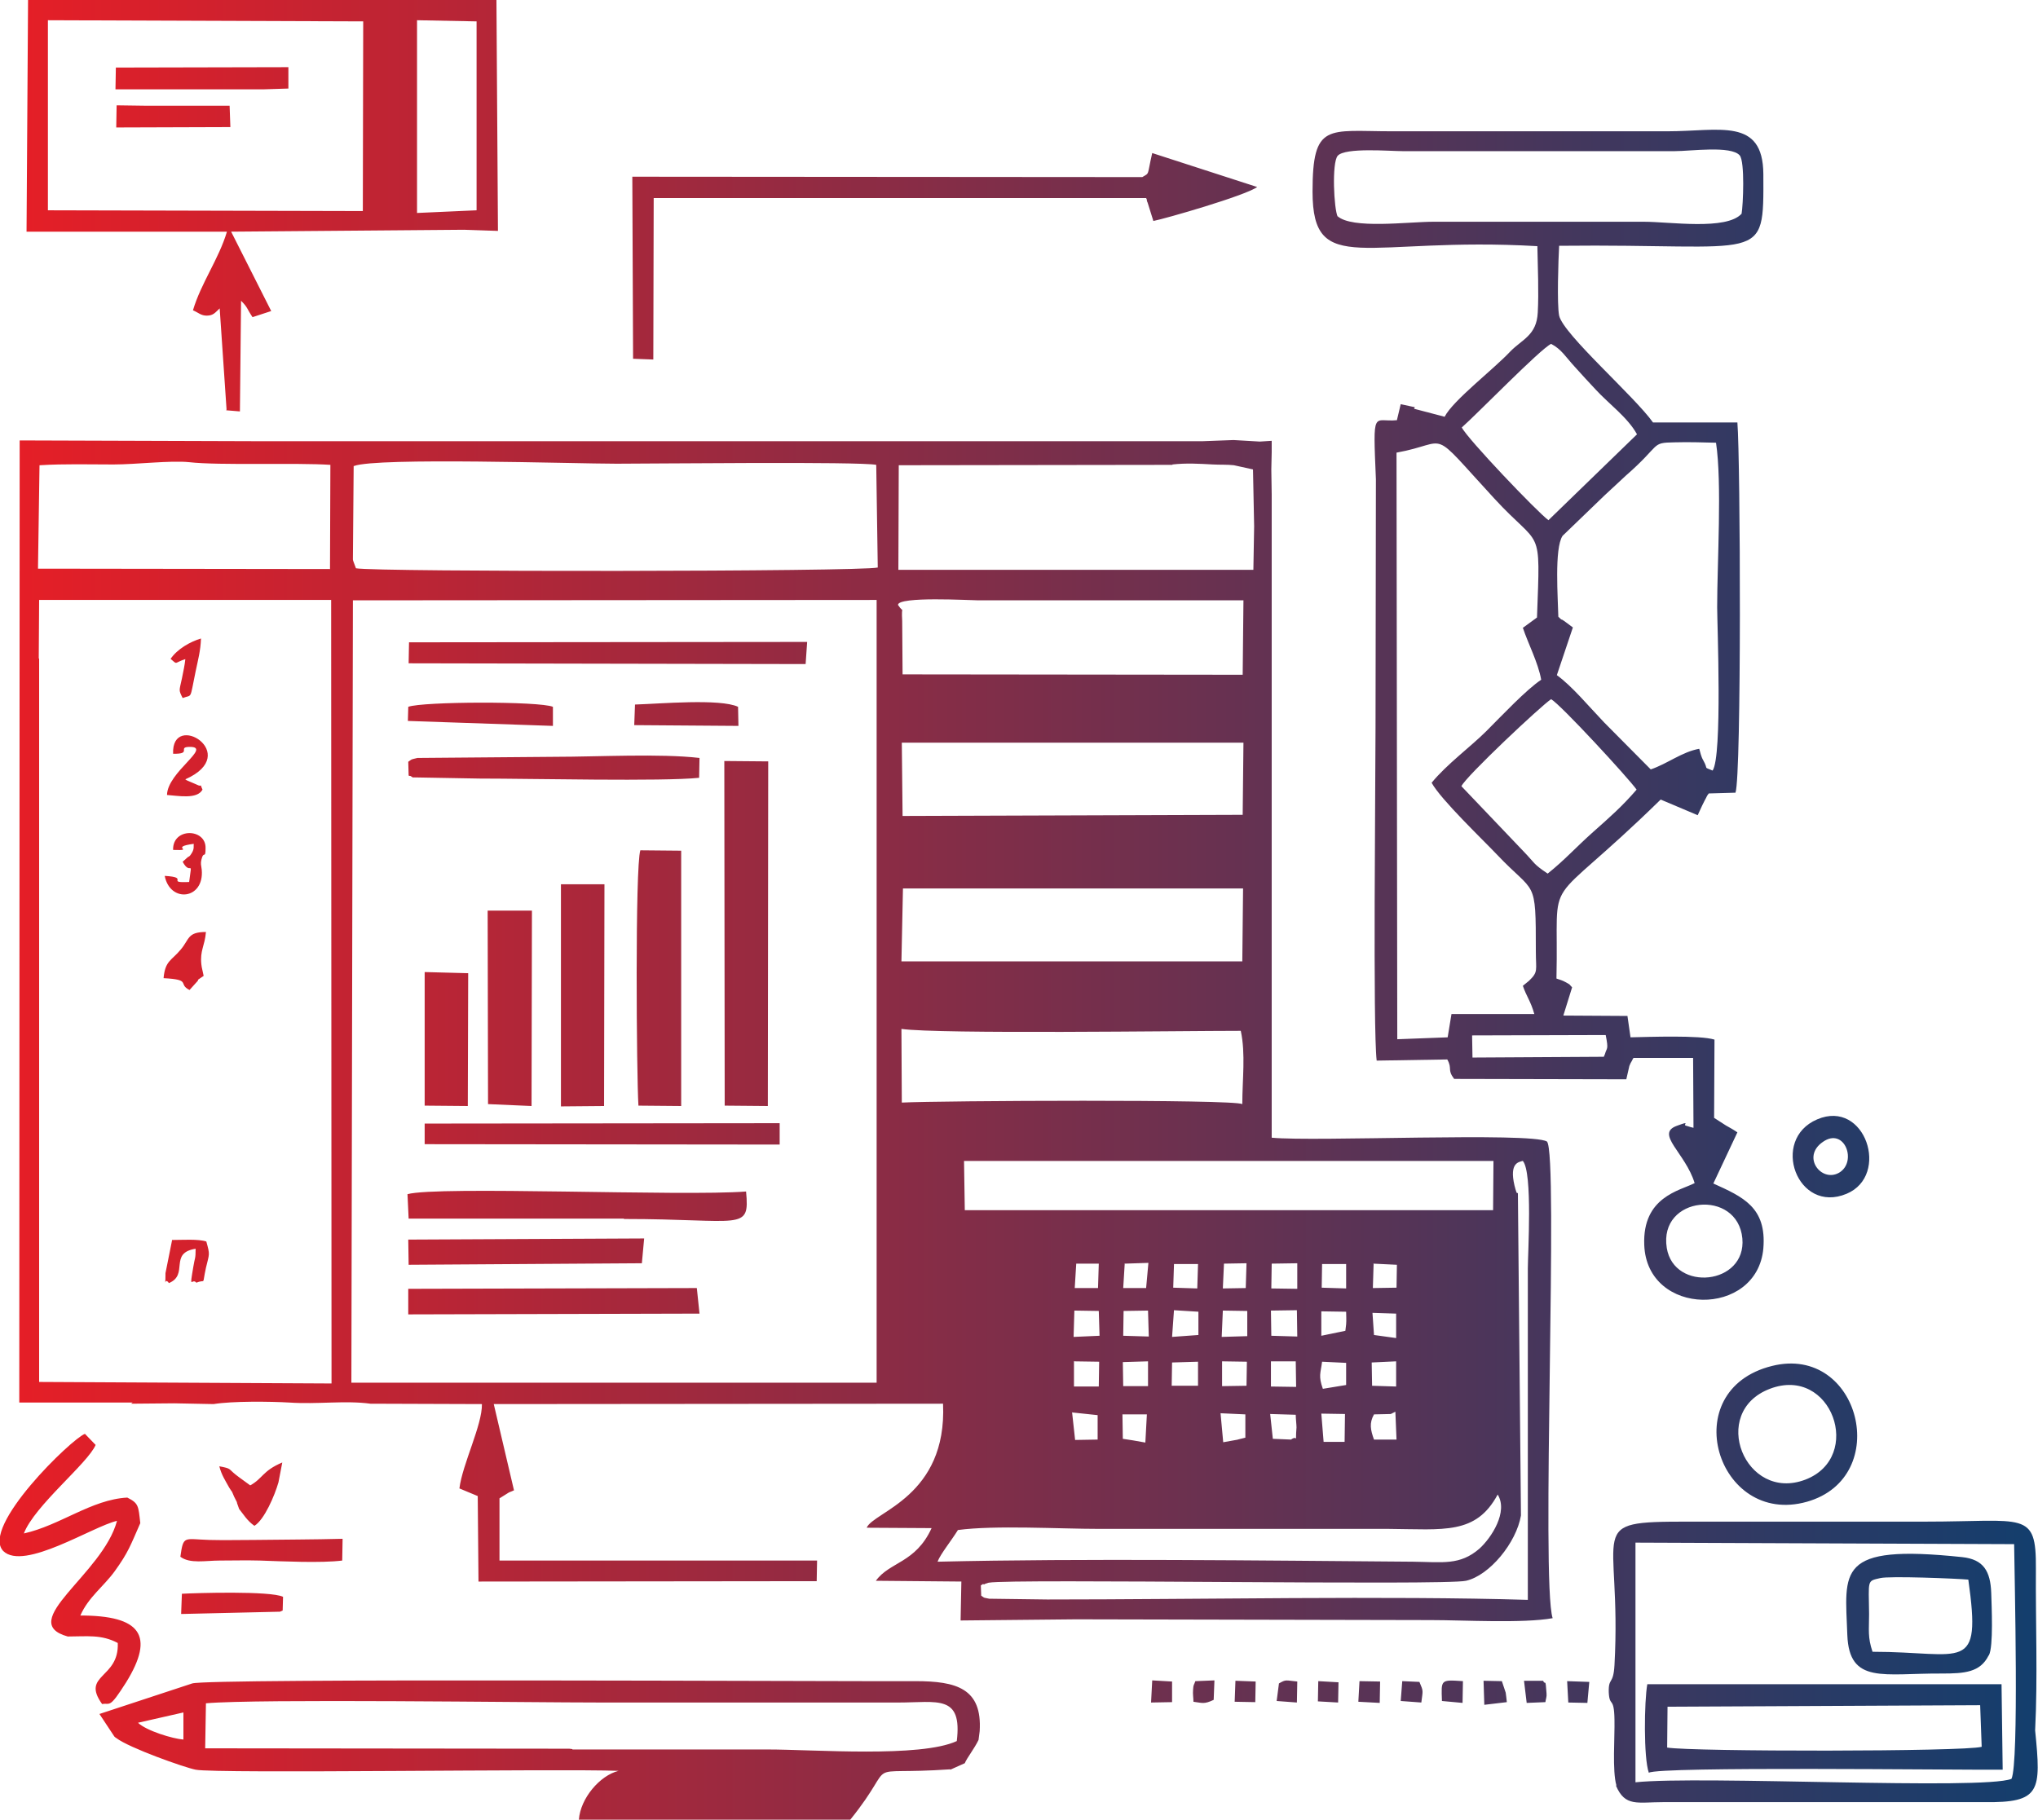
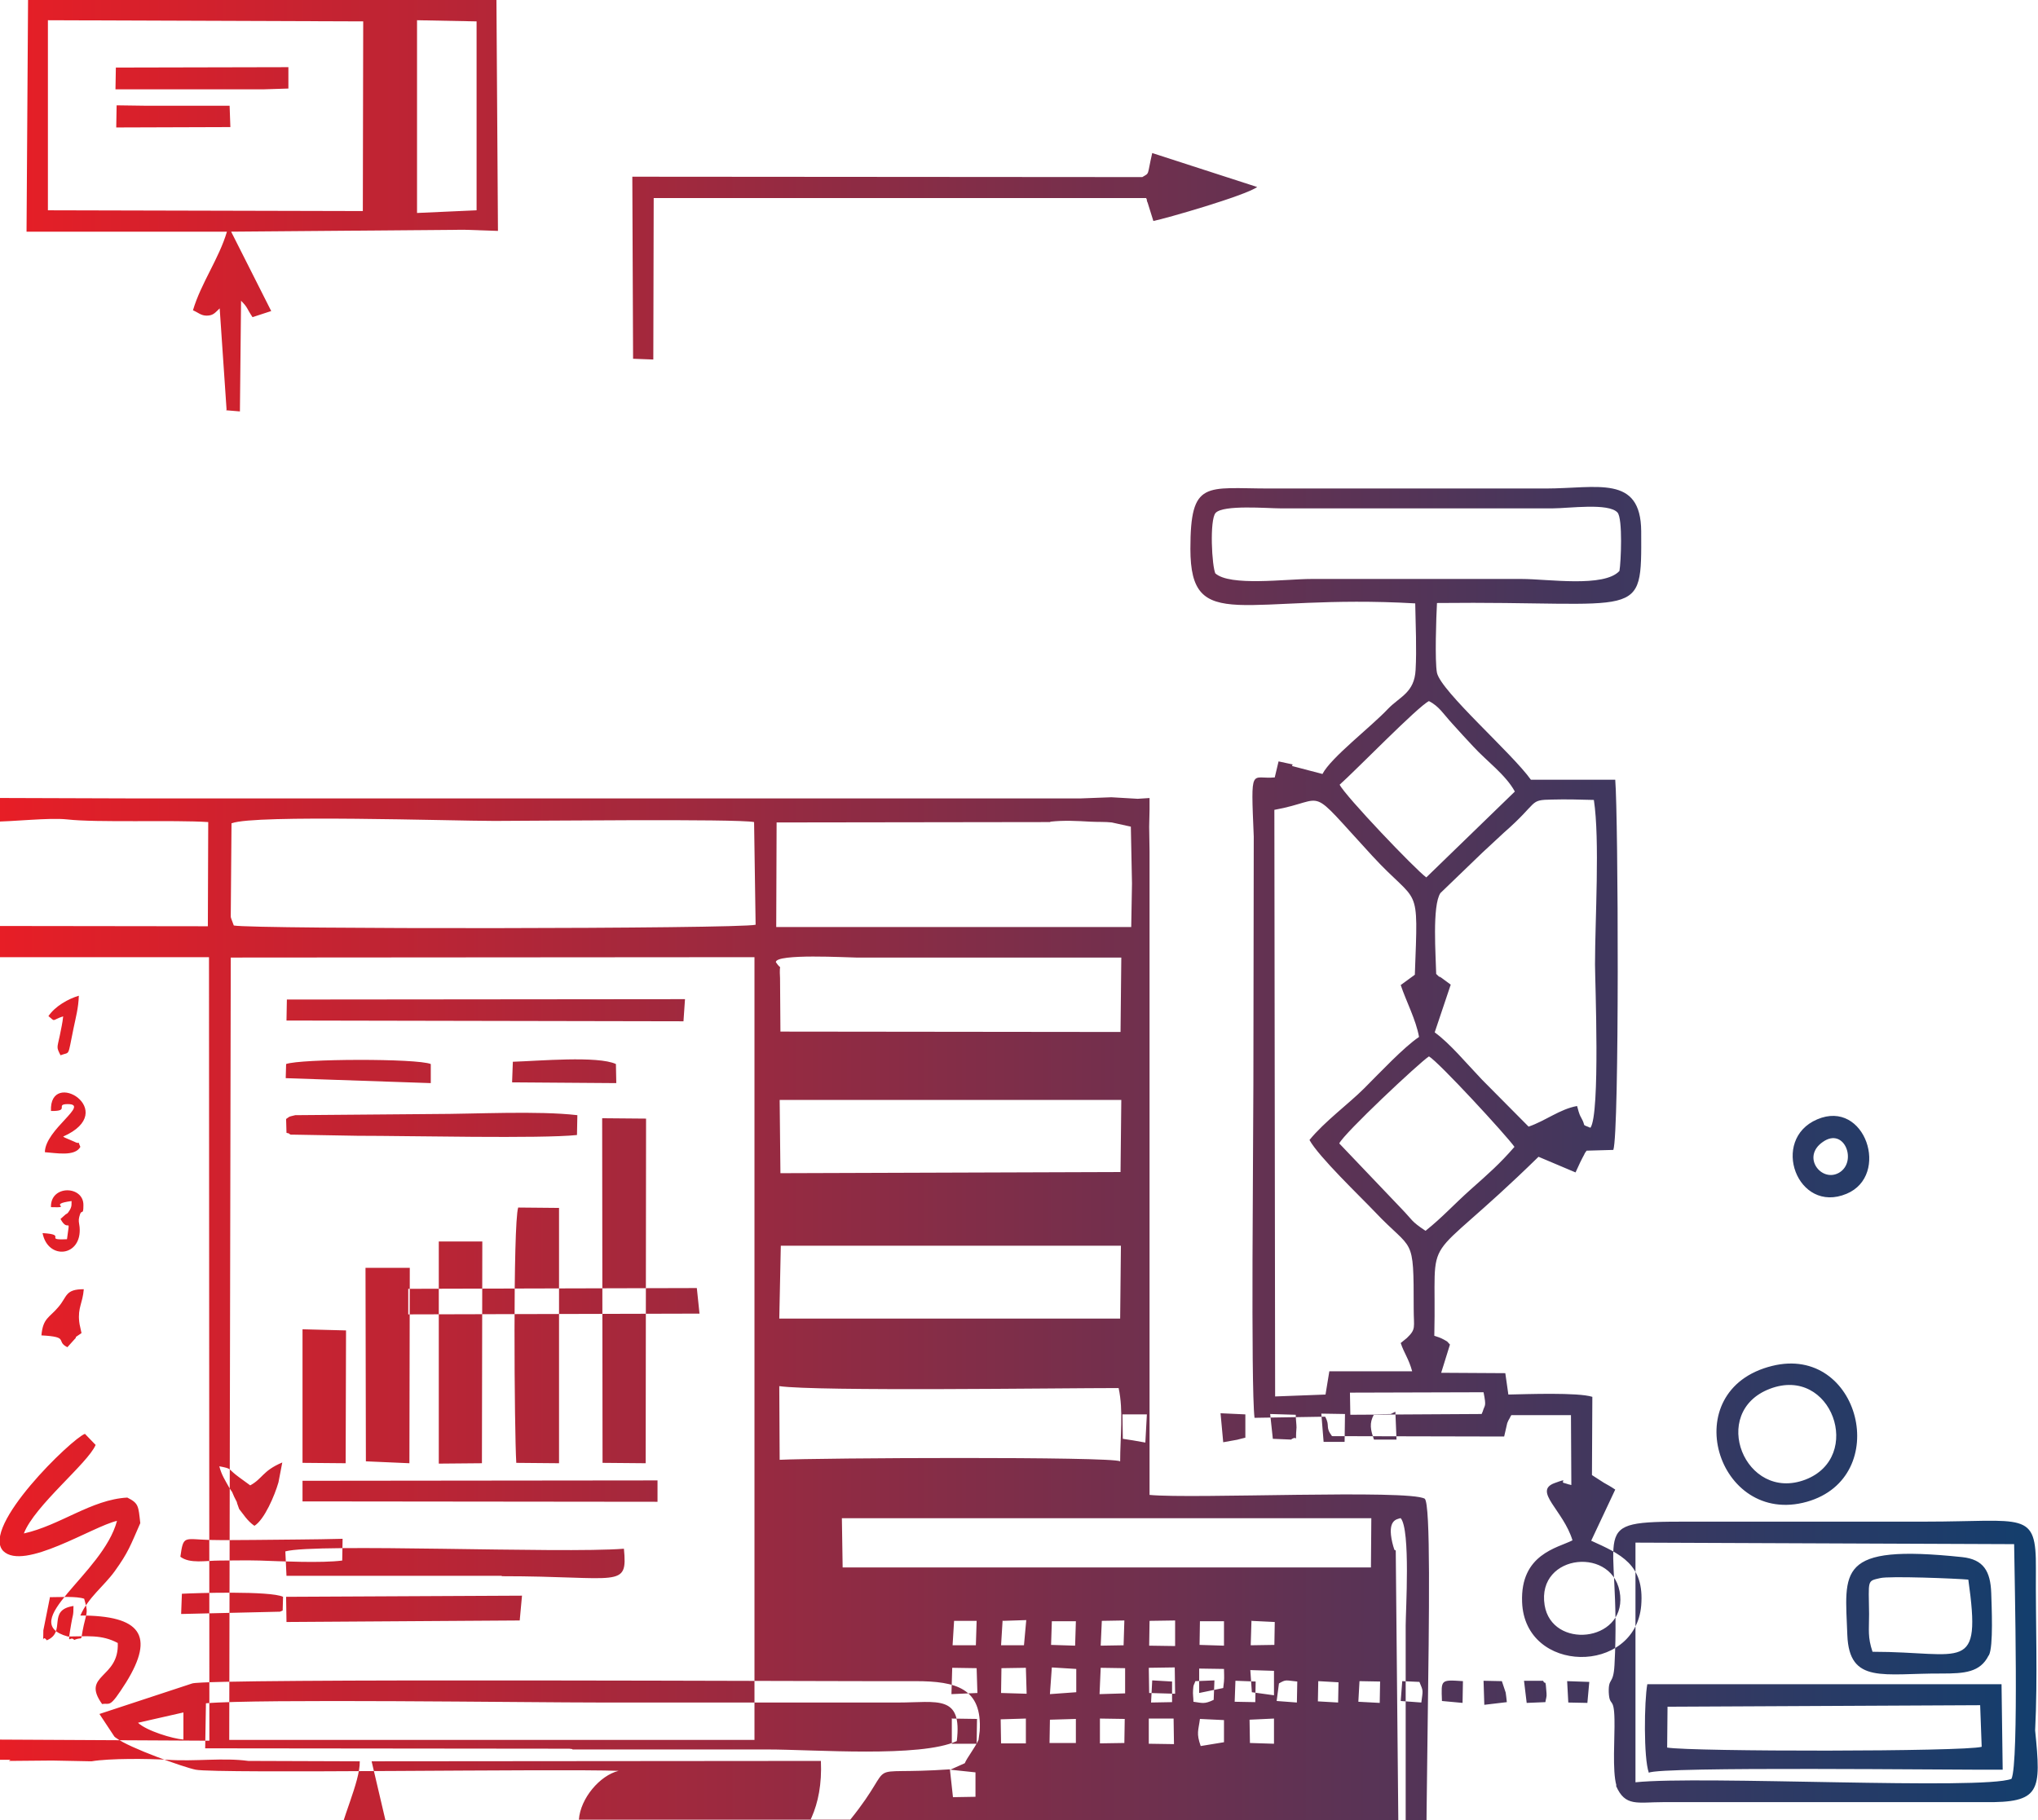
<svg xmlns="http://www.w3.org/2000/svg" xml:space="preserve" width="5.423in" height="4.844in" version="1.0" style="shape-rendering:geometricPrecision; text-rendering:geometricPrecision; image-rendering:optimizeQuality; fill-rule:evenodd; clip-rule:evenodd" viewBox="0 0 5338 4769">
  <defs>
    <style type="text/css">
   
    .fil0 {fill:url(#id0)}
   
  </style>
    <linearGradient id="id0" gradientUnits="userSpaceOnUse" x1="0" y1="2385" x2="5338" y2="2385">
      <stop offset="0" style="stop-opacity:1; stop-color:#E71E26" />
      <stop offset="1" style="stop-opacity:1; stop-color:#133E6D" />
    </linearGradient>
  </defs>
  <g id="Layer_x0020_1">
-     <path class="fil0" d="M1068 3377l757 -2 7 67 -763 2 0 -67zm2282 1034l-6 46 53 4 1 -55c-31,-3 -29,-6 -48,5zm319 46l54 4c4,-33 6,-28 -5,-54l-45 -2 -4 52zm-217 1l53 3 1 -53 -53 -3 -1 53zm-218 1l54 1 1 -54 -53 -2 -2 55zm-219 2l55 -1 0 -54 -52 -3 -3 57zm762 -4l54 5 1 -57c-59,-4 -57,-4 -55,51zm-219 2l56 3 1 -56 -54 -1 -3 54zm550 2l50 1 5 -55 -58 -2 3 56zm-982 -2c23,3 28,7 53,-5l2 -51 -50 2c-4,12 -5,7 -6,23 -1,11 1,21 1,31zm873 3l49 -2c1,-8 4,-14 3,-23 -3,-44 -3,-19 -9,-33l-50 0 7 58zm-111 5l59 -7c-1,-8 -2,-20 -3,-25l-10 -30 -48 -1 2 63zm-3262 -513c10,12 21,31 40,44 26,-16 53,-79 63,-114l10 -52c-52,22 -51,42 -84,60 -16,-12 -24,-17 -38,-28 -20,-16 -11,-16 -43,-22 6,23 15,36 26,56 11,18 3,1 13,24 15,30 0,-2 13,32zm-151 275l258 -6c2,-1 5,-2 7,-3l1 -36c-33,-16 -229,-10 -265,-8l-2 53zm128 -3896l-2 -56 -52 0 -172 0 -72 -1 -1 58 300 -1zm-131 3746c25,19 66,10 103,10 35,0 70,-1 105,0 58,2 161,7 216,0l1 -57c-76,2 -155,2 -231,3 -39,0 -78,1 -118,0 -67,-2 -68,-13 -76,44zm184 -3845l36 0 63 -2 0 -56 -452 1 -1 57 353 0zm4119 2758c57,-40 91,53 42,81 -46,26 -99,-42 -42,-81zm-15 -59c-124,53 -52,249 77,195 115,-48 49,-249 -77,-195zm-124 706c162,-62 247,179 93,238 -158,60 -253,-177 -93,-238zm6 -60c-255,63 -144,422 91,356 226,-64 139,-413 -91,-356zm514 560c35,249 -12,189 -251,189 -13,-39 -9,-56 -9,-99 -1,-90 -6,-86 29,-94 23,-6 200,1 232,4zm54 198c12,-23 7,-129 6,-163 -2,-57 -20,-88 -76,-94 -332,-35 -307,36 -301,204 5,130 95,100 248,101 59,0 100,-3 122,-47zm-5033 -49c50,0 88,-6 131,17 4,94 -97,82 -41,160 22,-4 18,14 63,-57 76,-123 38,-175 -120,-175 21,-48 61,-76 90,-116 36,-50 41,-67 67,-126 -5,-45 -4,-52 -34,-67 -94,5 -176,73 -271,94 28,-73 168,-184 188,-232l-28 -29c-34,12 -274,244 -214,307 54,53 235,-65 298,-79 -37,140 -266,265 -129,303zm4191 184l819 -4 4 109c-44,13 -759,13 -824,2l1 -108zm-49 173c27,-17 801,-7 927,-8l-3 -224 -928 0c-8,44 -10,193 4,232zm-1326 -4181l-1337 -1 2 477 53 2 1 -423 848 0 442 0c1,2 2,3 2,6 0,3 2,5 2,6l15 48c31,-6 240,-66 272,-89l-275 -89c-14,61 -6,51 -26,63zm650 3241l12 -6 3 73 -59 0c-9,-25 -13,-43 0,-66l45 -1zm-121 73l-55 0 -6 -74 62 1 -1 73zm-140 -6l-24 -1 -24 -1 -7 -65 67 2c0,10 2,26 2,33 -4,48 5,19 -13,31zm902 270l992 4c1,90 13,575 -7,615 -76,30 -815,-9 -985,9l0 -627zm-51 637c24,56 56,43 124,43l840 0c149,2 150,-28 134,-188 7,-138 1,-285 2,-424 1,-153 -29,-123 -289,-123 -138,0 -277,0 -415,0 -69,0 -138,0 -208,0 -276,0 -172,11 -192,376 -3,53 -16,31 -15,71 2,41 14,9 15,72 1,46 -6,134 5,172zm-3140 -4626l155 3 0 495 -156 7 0 -505zm-968 0l826 3 -1 497 -825 -2 0 -498zm467 1022l36 3 3 -290c18,18 14,19 30,43l49 -16 -105 -208 610 -5 89 3 -4 -608 -311 1 -916 -1 -4 610 525 0c-21,71 -68,135 -89,206 14,6 21,14 36,14 18,0 23,-9 34,-19l18 265zm2651 2697l-39 7 -7 -76 65 3 0 61 -20 5zm-107 -23l0 2m0 7l-1 14m-134 8l-34 -6 -26 -4 -1 -64 64 0 -4 74zm-1502 803l-8 -1 -954 -1 2 -118c135,-12 841,-2 1038,-2l776 0c102,0 168,-22 153,101 -95,44 -374,22 -496,22 -170,0 -341,0 -511,0zm-1019 -96l0 71c-28,-2 -97,-23 -119,-44l119 -27zm2009 150l38 -17c5,-13 25,-38 36,-61l3 -23c7,-112 -61,-131 -168,-131 -227,1 -1851,-8 -1895,6l-243 80 39 59c1,1 3,3 5,4 34,26 178,77 208,83 55,11 955,-3 1108,3 -49,12 -100,72 -104,128l711 0c133,-165 15,-115 262,-132zm320 -936l66 7 0 64 -59 1 -8 -73zm784 -131l64 -3 0 66 -63 -2 -1 -60zm-130 -2l63 3 0 58 -61 10c-12,-34 -6,-40 -2,-71zm-134 -1l65 0 1 67 -66 -1 0 -66zm-128 0l65 1 -1 63 -64 1 0 -66zm-131 3l68 -2 0 63 -69 0 1 -61zm-129 -1l66 -2 0 65 -65 0 -1 -63zm-129 -2l67 1 -1 65 -65 0 0 -67zm714 -131c0,12 1,22 0,34 0,3 -2,14 -2,17l-63 13 0 -64 65 1zm-197 -2l68 -1 1 69 -68 -2 -1 -66zm-126 0l64 1 0 66 -67 2 3 -69zm-129 -1l65 4 0 61 -69 5 5 -70zm-131 2l64 -1 2 68 -67 -2 1 -66zm-129 -1l64 1 2 65 -68 3 2 -68zm843 8l0 64 -58 -8 -4 -58 63 2zm-60 -131l62 3 -1 60 -62 1 2 -65zm-134 1l63 0 0 64 -64 -2 1 -63zm-257 -1l59 -1 -2 65 -60 1 3 -66zm-131 1l63 0 -2 64 -63 -2 2 -61zm-128 -1l61 -2 -6 66 -60 0 4 -65zm-128 0l59 0 -2 64 -61 0 4 -65zm512 0l67 -1 0 67 -68 -1 1 -64zm-970 -615c100,14 734,5 889,5 13,60 4,128 4,192 -22,-13 -792,-9 -892,-4l-1 -193zm3 -368l892 0 -2 191 -893 0 4 -191zm-3 -382l896 0 -2 189 -891 3 -2 -192zm896 -373l-2 195 -891 -1 -1 -140c-3,-48 7,-15 -11,-42 0,-23 189,-12 211,-12l693 0zm1109 1697c-22,-137 186,-156 198,-25 11,122 -179,141 -198,25zm-509 -499l-1 -58 350 -1c8,40 3,32 -2,50 -1,2 -2,5 -3,7l-344 2zm-29 -711c12,-26 210,-212 235,-228 25,14 202,206 224,237 -39,45 -69,71 -114,111 -47,42 -74,73 -119,109 -39,-26 -33,-27 -63,-58l-163 -171zm254 -442c-1,-49 -11,-181 11,-214l110 -106c21,-19 34,-32 56,-52 94,-82 64,-86 127,-87 35,-1 74,0 109,1 16,105 3,315 3,431 0,42 14,392 -12,428 -26,-11 -10,-1 -24,-26 -7,-12 -8,-22 -11,-31 -45,8 -83,39 -127,54l-122 -123c-43,-45 -83,-94 -124,-124l42 -125 -23 -17c-16,-11 3,6 -15,-11zm-424 -432c144,-26 80,-71 256,120 124,135 121,65 112,312l-37 27c14,42 40,91 48,136 -40,27 -101,92 -144,135 -40,40 -104,87 -143,135 24,44 134,149 171,188 101,107 102,58 102,254 0,50 7,53 -18,77l-16 13c9,27 21,41 30,74l-217 0 -10 61 -132 5 -2 -1538zm170 -65c44,-39 206,-206 235,-220 27,14 38,34 61,59 21,23 35,39 56,61 34,37 84,73 108,117l-232 225c-29,-21 -213,-214 -227,-243zm-324 -553c-10,-19 -16,-142 0,-160 20,-22 136,-12 170,-12l713 0c42,0 147,-15 170,11 14,16 9,131 5,153 -40,44 -188,21 -256,21l-551 0c-67,0 -214,20 -252,-15zm202 499l-37 -8 -10 42c-62,6 -63,-35 -55,155l-1 650c0,143 -7,790 3,873l185 -3c14,25 -1,26 18,51l451 1 8 -35c1,-2 2,-5 3,-7 1,-2 3,-5 4,-7 1,-2 2,-5 4,-7l156 0 1 183c-3,0 -5,-2 -5,-1l-13 -4c-14,-2 15,-15 -26,0 -57,21 23,71 47,150 -39,20 -137,36 -132,162 7,189 296,191 312,9 9,-108 -54,-135 -131,-170l63 -134c-15,-10 -18,-11 -30,-18l-31 -20 1 -205c-38,-12 -171,-7 -220,-6l-8 -56 -168 -1 23 -74c-10,-10 -2,-5 -16,-13 -11,-6 -14,-6 -25,-10 7,-298 -45,-158 273,-469l97 41c5,-11 9,-19 12,-26 1,-2 5,-10 6,-12 9,-16 3,-8 11,-19l70 -2c16,-47 13,-872 5,-970l-221 0c-49,-69 -235,-231 -246,-280 -6,-30 -2,-147 0,-183 541,-6 536,52 535,-188 -1,-149 -115,-112 -251,-112l-722 0c-168,0 -208,-24 -208,158 0,227 139,117 589,143 1,54 4,121 1,174 -3,60 -41,70 -72,102 -44,47 -150,128 -172,171l-80 -21zm-3256 2182c27,0 69,-3 90,4 10,36 8,31 -1,69 -11,50 1,28 -25,39 -12,-14 -19,23 -8,-42 4,-25 6,-19 6,-47 -71,11 -17,68 -70,90 -13,-19 -9,22 -9,-26l17 -85zm-22 -686c4,-46 21,-46 45,-75 23,-27 17,-46 66,-46 -3,37 -16,48 -12,85 0,2 1,5 1,7l5 23c-28,19 -6,4 -19,17l-18 20c-32,-16 7,-27 -68,-31zm67 -252c9,-65 4,-14 -17,-53l10 -9c7,-7 5,-2 10,-8 12,-16 8,-22 9,-30 -67,9 7,18 -54,16 -2,-59 86,-57 85,-5 0,31 -5,5 -11,31 0,2 -1,4 -1,6 0,2 0,4 0,6l2 14c7,78 -83,88 -97,16 68,4 0,19 64,16zm18 -256c21,11 7,-8 17,14 -14,26 -64,16 -93,14 1,-60 119,-126 60,-126 -35,0 8,19 -44,18 -5,-114 183,0 32,67 2,2 5,3 7,4l21 9zm-67 -328c18,-27 53,-46 80,-54 -1,32 -8,57 -14,86 -16,77 -8,60 -34,70 -11,-22 -9,-18 -2,-51 4,-21 7,-32 9,-51 -31,10 -19,16 -39,-1zm2010 2364c8,-20 35,-53 53,-82 97,-13 265,-3 370,-3l758 0c145,1 229,16 286,-90 28,45 -16,113 -48,142 -51,44 -96,35 -174,34 -392,-3 -865,-9 -1245,0zm-2355 -2365l1 -154 765 0 1 2053 -766 -4 0 -1896zm2424 1316l1387 0 -1 129 -1384 0 -2 -129zm1464 0c26,30 13,243 13,282l0 868c-362,-11 -869,-1 -1259,-1l-152 -2c-19,-4 -10,-1 -21,-8l-1 -27c3,-1 6,-5 7,-3 1,2 5,-2 7,-2 2,0 5,-2 7,-2 60,-11 1194,8 1250,-5 62,-14 132,-100 144,-171l-8 -844c-2,-6 -1,11 -9,-21 -14,-60 12,-61 21,-64zm-918 -1825c36,-4 70,-2 106,0 18,1 38,0 55,2l50 11 3 149 -2 114 -930 0 1 -274 717 -1zm-2967 2c64,-4 129,-2 193,-2 59,0 149,-11 198,-6 78,9 282,1 370,7l-1 273 -765 -1 4 -271zm823 2c60,-23 577,-6 688,-6 93,0 637,-6 680,3l4 269c-44,11 -1315,12 -1367,2l-6 -16c-1,-3 -2,-5 -2,-8l2 -244zm-584 2457l113 -1 103 2c49,-8 148,-7 199,-4 73,5 146,-6 212,3l292 1c1,55 -51,157 -59,221l48 20 2 224 886 -1 1 -54 -832 0 0 -163 24 -15c2,-1 4,-2 7,-3 2,-1 5,-2 7,-3l-53 -226 1177 -1c11,244 -183,283 -200,325l170 1c-42,92 -110,88 -146,138l224 2 -2 102 302 -3 930 2c86,0 241,9 319,-5 -31,-96 16,-1220 -15,-1249 -42,-25 -609,1 -721,-10l0 -1600 0 -86 -1 -65 1 -45 0 -30 -31 2 -69 -4 -80 3 -97 0 -2391 0 -612 -2 -1 2521 297 0zm727 -365l-1 -65 618 -3 -6 65 -611 4zm564 -120l-564 0 -3 -64c79,-22 720,6 887,-7 10,106 -11,72 -320,72zm-522 -249l930 -1 0 56 -930 -1 0 -53zm784 -950l116 1 -1 903 -113 -1 -1 -903zm-224 903c-5,-79 -9,-626 5,-669l107 1 0 669 -112 -1zm-203 -580l114 0 -1 581 -113 1 0 -99 0 -406 0 -76zm-192 69l116 0 -1 512 -114 -5 -1 -507zm-165 161l114 3 -1 348 -113 -1 0 -349zm-35 -512c-1,-3 -5,-1 -7,-3l-1 -36c12,-8 4,-5 24,-10l361 -3c110,0 275,-9 378,3l-1 52c-95,10 -437,2 -575,2l-170 -3c-2,0 -6,1 -8,-2zm587 -189c65,-2 222,-16 269,6l1 50 -273 -2 2 -54zm-595 6c38,-14 343,-15 379,0l0 50 -380 -13 1 -36zm1 -169l1044 -1 -4 58 -1040 -2 1 -55zm-150 1940l1376 0 0 -2051 -1372 1 -4 2050z" />
+     <path class="fil0" d="M1068 3377l757 -2 7 67 -763 2 0 -67zm2282 1034l-6 46 53 4 1 -55c-31,-3 -29,-6 -48,5zm319 46l54 4c4,-33 6,-28 -5,-54l-45 -2 -4 52zm-217 1l53 3 1 -53 -53 -3 -1 53zm-218 1l54 1 1 -54 -53 -2 -2 55zm-219 2l55 -1 0 -54 -52 -3 -3 57zm762 -4l54 5 1 -57c-59,-4 -57,-4 -55,51zm-219 2l56 3 1 -56 -54 -1 -3 54zm550 2l50 1 5 -55 -58 -2 3 56zm-982 -2c23,3 28,7 53,-5l2 -51 -50 2c-4,12 -5,7 -6,23 -1,11 1,21 1,31zm873 3l49 -2c1,-8 4,-14 3,-23 -3,-44 -3,-19 -9,-33l-50 0 7 58zm-111 5l59 -7c-1,-8 -2,-20 -3,-25l-10 -30 -48 -1 2 63zm-3262 -513c10,12 21,31 40,44 26,-16 53,-79 63,-114l10 -52c-52,22 -51,42 -84,60 -16,-12 -24,-17 -38,-28 -20,-16 -11,-16 -43,-22 6,23 15,36 26,56 11,18 3,1 13,24 15,30 0,-2 13,32zm-151 275l258 -6c2,-1 5,-2 7,-3l1 -36c-33,-16 -229,-10 -265,-8l-2 53zm128 -3896l-2 -56 -52 0 -172 0 -72 -1 -1 58 300 -1zm-131 3746c25,19 66,10 103,10 35,0 70,-1 105,0 58,2 161,7 216,0l1 -57c-76,2 -155,2 -231,3 -39,0 -78,1 -118,0 -67,-2 -68,-13 -76,44zm184 -3845l36 0 63 -2 0 -56 -452 1 -1 57 353 0zm4119 2758c57,-40 91,53 42,81 -46,26 -99,-42 -42,-81zm-15 -59c-124,53 -52,249 77,195 115,-48 49,-249 -77,-195zm-124 706c162,-62 247,179 93,238 -158,60 -253,-177 -93,-238zm6 -60c-255,63 -144,422 91,356 226,-64 139,-413 -91,-356zm514 560c35,249 -12,189 -251,189 -13,-39 -9,-56 -9,-99 -1,-90 -6,-86 29,-94 23,-6 200,1 232,4zm54 198c12,-23 7,-129 6,-163 -2,-57 -20,-88 -76,-94 -332,-35 -307,36 -301,204 5,130 95,100 248,101 59,0 100,-3 122,-47zm-5033 -49c50,0 88,-6 131,17 4,94 -97,82 -41,160 22,-4 18,14 63,-57 76,-123 38,-175 -120,-175 21,-48 61,-76 90,-116 36,-50 41,-67 67,-126 -5,-45 -4,-52 -34,-67 -94,5 -176,73 -271,94 28,-73 168,-184 188,-232l-28 -29c-34,12 -274,244 -214,307 54,53 235,-65 298,-79 -37,140 -266,265 -129,303zm4191 184l819 -4 4 109c-44,13 -759,13 -824,2l1 -108zm-49 173c27,-17 801,-7 927,-8l-3 -224 -928 0c-8,44 -10,193 4,232zm-1326 -4181l-1337 -1 2 477 53 2 1 -423 848 0 442 0c1,2 2,3 2,6 0,3 2,5 2,6l15 48c31,-6 240,-66 272,-89l-275 -89c-14,61 -6,51 -26,63zm650 3241l12 -6 3 73 -59 0c-9,-25 -13,-43 0,-66l45 -1zm-121 73l-55 0 -6 -74 62 1 -1 73zm-140 -6l-24 -1 -24 -1 -7 -65 67 2c0,10 2,26 2,33 -4,48 5,19 -13,31zm902 270l992 4c1,90 13,575 -7,615 -76,30 -815,-9 -985,9l0 -627zm-51 637c24,56 56,43 124,43l840 0c149,2 150,-28 134,-188 7,-138 1,-285 2,-424 1,-153 -29,-123 -289,-123 -138,0 -277,0 -415,0 -69,0 -138,0 -208,0 -276,0 -172,11 -192,376 -3,53 -16,31 -15,71 2,41 14,9 15,72 1,46 -6,134 5,172zm-3140 -4626l155 3 0 495 -156 7 0 -505zm-968 0l826 3 -1 497 -825 -2 0 -498zm467 1022l36 3 3 -290c18,18 14,19 30,43l49 -16 -105 -208 610 -5 89 3 -4 -608 -311 1 -916 -1 -4 610 525 0c-21,71 -68,135 -89,206 14,6 21,14 36,14 18,0 23,-9 34,-19l18 265zm2651 2697l-39 7 -7 -76 65 3 0 61 -20 5zm-107 -23l0 2m0 7l-1 14m-134 8l-34 -6 -26 -4 -1 -64 64 0 -4 74zm-1502 803l-8 -1 -954 -1 2 -118c135,-12 841,-2 1038,-2l776 0c102,0 168,-22 153,101 -95,44 -374,22 -496,22 -170,0 -341,0 -511,0zm-1019 -96l0 71c-28,-2 -97,-23 -119,-44l119 -27zm2009 150l38 -17c5,-13 25,-38 36,-61l3 -23c7,-112 -61,-131 -168,-131 -227,1 -1851,-8 -1895,6l-243 80 39 59c1,1 3,3 5,4 34,26 178,77 208,83 55,11 955,-3 1108,3 -49,12 -100,72 -104,128l711 0c133,-165 15,-115 262,-132zl66 7 0 64 -59 1 -8 -73zm784 -131l64 -3 0 66 -63 -2 -1 -60zm-130 -2l63 3 0 58 -61 10c-12,-34 -6,-40 -2,-71zm-134 -1l65 0 1 67 -66 -1 0 -66zm-128 0l65 1 -1 63 -64 1 0 -66zm-131 3l68 -2 0 63 -69 0 1 -61zm-129 -1l66 -2 0 65 -65 0 -1 -63zm-129 -2l67 1 -1 65 -65 0 0 -67zm714 -131c0,12 1,22 0,34 0,3 -2,14 -2,17l-63 13 0 -64 65 1zm-197 -2l68 -1 1 69 -68 -2 -1 -66zm-126 0l64 1 0 66 -67 2 3 -69zm-129 -1l65 4 0 61 -69 5 5 -70zm-131 2l64 -1 2 68 -67 -2 1 -66zm-129 -1l64 1 2 65 -68 3 2 -68zm843 8l0 64 -58 -8 -4 -58 63 2zm-60 -131l62 3 -1 60 -62 1 2 -65zm-134 1l63 0 0 64 -64 -2 1 -63zm-257 -1l59 -1 -2 65 -60 1 3 -66zm-131 1l63 0 -2 64 -63 -2 2 -61zm-128 -1l61 -2 -6 66 -60 0 4 -65zm-128 0l59 0 -2 64 -61 0 4 -65zm512 0l67 -1 0 67 -68 -1 1 -64zm-970 -615c100,14 734,5 889,5 13,60 4,128 4,192 -22,-13 -792,-9 -892,-4l-1 -193zm3 -368l892 0 -2 191 -893 0 4 -191zm-3 -382l896 0 -2 189 -891 3 -2 -192zm896 -373l-2 195 -891 -1 -1 -140c-3,-48 7,-15 -11,-42 0,-23 189,-12 211,-12l693 0zm1109 1697c-22,-137 186,-156 198,-25 11,122 -179,141 -198,25zm-509 -499l-1 -58 350 -1c8,40 3,32 -2,50 -1,2 -2,5 -3,7l-344 2zm-29 -711c12,-26 210,-212 235,-228 25,14 202,206 224,237 -39,45 -69,71 -114,111 -47,42 -74,73 -119,109 -39,-26 -33,-27 -63,-58l-163 -171zm254 -442c-1,-49 -11,-181 11,-214l110 -106c21,-19 34,-32 56,-52 94,-82 64,-86 127,-87 35,-1 74,0 109,1 16,105 3,315 3,431 0,42 14,392 -12,428 -26,-11 -10,-1 -24,-26 -7,-12 -8,-22 -11,-31 -45,8 -83,39 -127,54l-122 -123c-43,-45 -83,-94 -124,-124l42 -125 -23 -17c-16,-11 3,6 -15,-11zm-424 -432c144,-26 80,-71 256,120 124,135 121,65 112,312l-37 27c14,42 40,91 48,136 -40,27 -101,92 -144,135 -40,40 -104,87 -143,135 24,44 134,149 171,188 101,107 102,58 102,254 0,50 7,53 -18,77l-16 13c9,27 21,41 30,74l-217 0 -10 61 -132 5 -2 -1538zm170 -65c44,-39 206,-206 235,-220 27,14 38,34 61,59 21,23 35,39 56,61 34,37 84,73 108,117l-232 225c-29,-21 -213,-214 -227,-243zm-324 -553c-10,-19 -16,-142 0,-160 20,-22 136,-12 170,-12l713 0c42,0 147,-15 170,11 14,16 9,131 5,153 -40,44 -188,21 -256,21l-551 0c-67,0 -214,20 -252,-15zm202 499l-37 -8 -10 42c-62,6 -63,-35 -55,155l-1 650c0,143 -7,790 3,873l185 -3c14,25 -1,26 18,51l451 1 8 -35c1,-2 2,-5 3,-7 1,-2 3,-5 4,-7 1,-2 2,-5 4,-7l156 0 1 183c-3,0 -5,-2 -5,-1l-13 -4c-14,-2 15,-15 -26,0 -57,21 23,71 47,150 -39,20 -137,36 -132,162 7,189 296,191 312,9 9,-108 -54,-135 -131,-170l63 -134c-15,-10 -18,-11 -30,-18l-31 -20 1 -205c-38,-12 -171,-7 -220,-6l-8 -56 -168 -1 23 -74c-10,-10 -2,-5 -16,-13 -11,-6 -14,-6 -25,-10 7,-298 -45,-158 273,-469l97 41c5,-11 9,-19 12,-26 1,-2 5,-10 6,-12 9,-16 3,-8 11,-19l70 -2c16,-47 13,-872 5,-970l-221 0c-49,-69 -235,-231 -246,-280 -6,-30 -2,-147 0,-183 541,-6 536,52 535,-188 -1,-149 -115,-112 -251,-112l-722 0c-168,0 -208,-24 -208,158 0,227 139,117 589,143 1,54 4,121 1,174 -3,60 -41,70 -72,102 -44,47 -150,128 -172,171l-80 -21zm-3256 2182c27,0 69,-3 90,4 10,36 8,31 -1,69 -11,50 1,28 -25,39 -12,-14 -19,23 -8,-42 4,-25 6,-19 6,-47 -71,11 -17,68 -70,90 -13,-19 -9,22 -9,-26l17 -85zm-22 -686c4,-46 21,-46 45,-75 23,-27 17,-46 66,-46 -3,37 -16,48 -12,85 0,2 1,5 1,7l5 23c-28,19 -6,4 -19,17l-18 20c-32,-16 7,-27 -68,-31zm67 -252c9,-65 4,-14 -17,-53l10 -9c7,-7 5,-2 10,-8 12,-16 8,-22 9,-30 -67,9 7,18 -54,16 -2,-59 86,-57 85,-5 0,31 -5,5 -11,31 0,2 -1,4 -1,6 0,2 0,4 0,6l2 14c7,78 -83,88 -97,16 68,4 0,19 64,16zm18 -256c21,11 7,-8 17,14 -14,26 -64,16 -93,14 1,-60 119,-126 60,-126 -35,0 8,19 -44,18 -5,-114 183,0 32,67 2,2 5,3 7,4l21 9zm-67 -328c18,-27 53,-46 80,-54 -1,32 -8,57 -14,86 -16,77 -8,60 -34,70 -11,-22 -9,-18 -2,-51 4,-21 7,-32 9,-51 -31,10 -19,16 -39,-1zm2010 2364c8,-20 35,-53 53,-82 97,-13 265,-3 370,-3l758 0c145,1 229,16 286,-90 28,45 -16,113 -48,142 -51,44 -96,35 -174,34 -392,-3 -865,-9 -1245,0zm-2355 -2365l1 -154 765 0 1 2053 -766 -4 0 -1896zm2424 1316l1387 0 -1 129 -1384 0 -2 -129zm1464 0c26,30 13,243 13,282l0 868c-362,-11 -869,-1 -1259,-1l-152 -2c-19,-4 -10,-1 -21,-8l-1 -27c3,-1 6,-5 7,-3 1,2 5,-2 7,-2 2,0 5,-2 7,-2 60,-11 1194,8 1250,-5 62,-14 132,-100 144,-171l-8 -844c-2,-6 -1,11 -9,-21 -14,-60 12,-61 21,-64zm-918 -1825c36,-4 70,-2 106,0 18,1 38,0 55,2l50 11 3 149 -2 114 -930 0 1 -274 717 -1zm-2967 2c64,-4 129,-2 193,-2 59,0 149,-11 198,-6 78,9 282,1 370,7l-1 273 -765 -1 4 -271zm823 2c60,-23 577,-6 688,-6 93,0 637,-6 680,3l4 269c-44,11 -1315,12 -1367,2l-6 -16c-1,-3 -2,-5 -2,-8l2 -244zm-584 2457l113 -1 103 2c49,-8 148,-7 199,-4 73,5 146,-6 212,3l292 1c1,55 -51,157 -59,221l48 20 2 224 886 -1 1 -54 -832 0 0 -163 24 -15c2,-1 4,-2 7,-3 2,-1 5,-2 7,-3l-53 -226 1177 -1c11,244 -183,283 -200,325l170 1c-42,92 -110,88 -146,138l224 2 -2 102 302 -3 930 2c86,0 241,9 319,-5 -31,-96 16,-1220 -15,-1249 -42,-25 -609,1 -721,-10l0 -1600 0 -86 -1 -65 1 -45 0 -30 -31 2 -69 -4 -80 3 -97 0 -2391 0 -612 -2 -1 2521 297 0zm727 -365l-1 -65 618 -3 -6 65 -611 4zm564 -120l-564 0 -3 -64c79,-22 720,6 887,-7 10,106 -11,72 -320,72zm-522 -249l930 -1 0 56 -930 -1 0 -53zm784 -950l116 1 -1 903 -113 -1 -1 -903zm-224 903c-5,-79 -9,-626 5,-669l107 1 0 669 -112 -1zm-203 -580l114 0 -1 581 -113 1 0 -99 0 -406 0 -76zm-192 69l116 0 -1 512 -114 -5 -1 -507zm-165 161l114 3 -1 348 -113 -1 0 -349zm-35 -512c-1,-3 -5,-1 -7,-3l-1 -36c12,-8 4,-5 24,-10l361 -3c110,0 275,-9 378,3l-1 52c-95,10 -437,2 -575,2l-170 -3c-2,0 -6,1 -8,-2zm587 -189c65,-2 222,-16 269,6l1 50 -273 -2 2 -54zm-595 6c38,-14 343,-15 379,0l0 50 -380 -13 1 -36zm1 -169l1044 -1 -4 58 -1040 -2 1 -55zm-150 1940l1376 0 0 -2051 -1372 1 -4 2050z" />
  </g>
</svg>